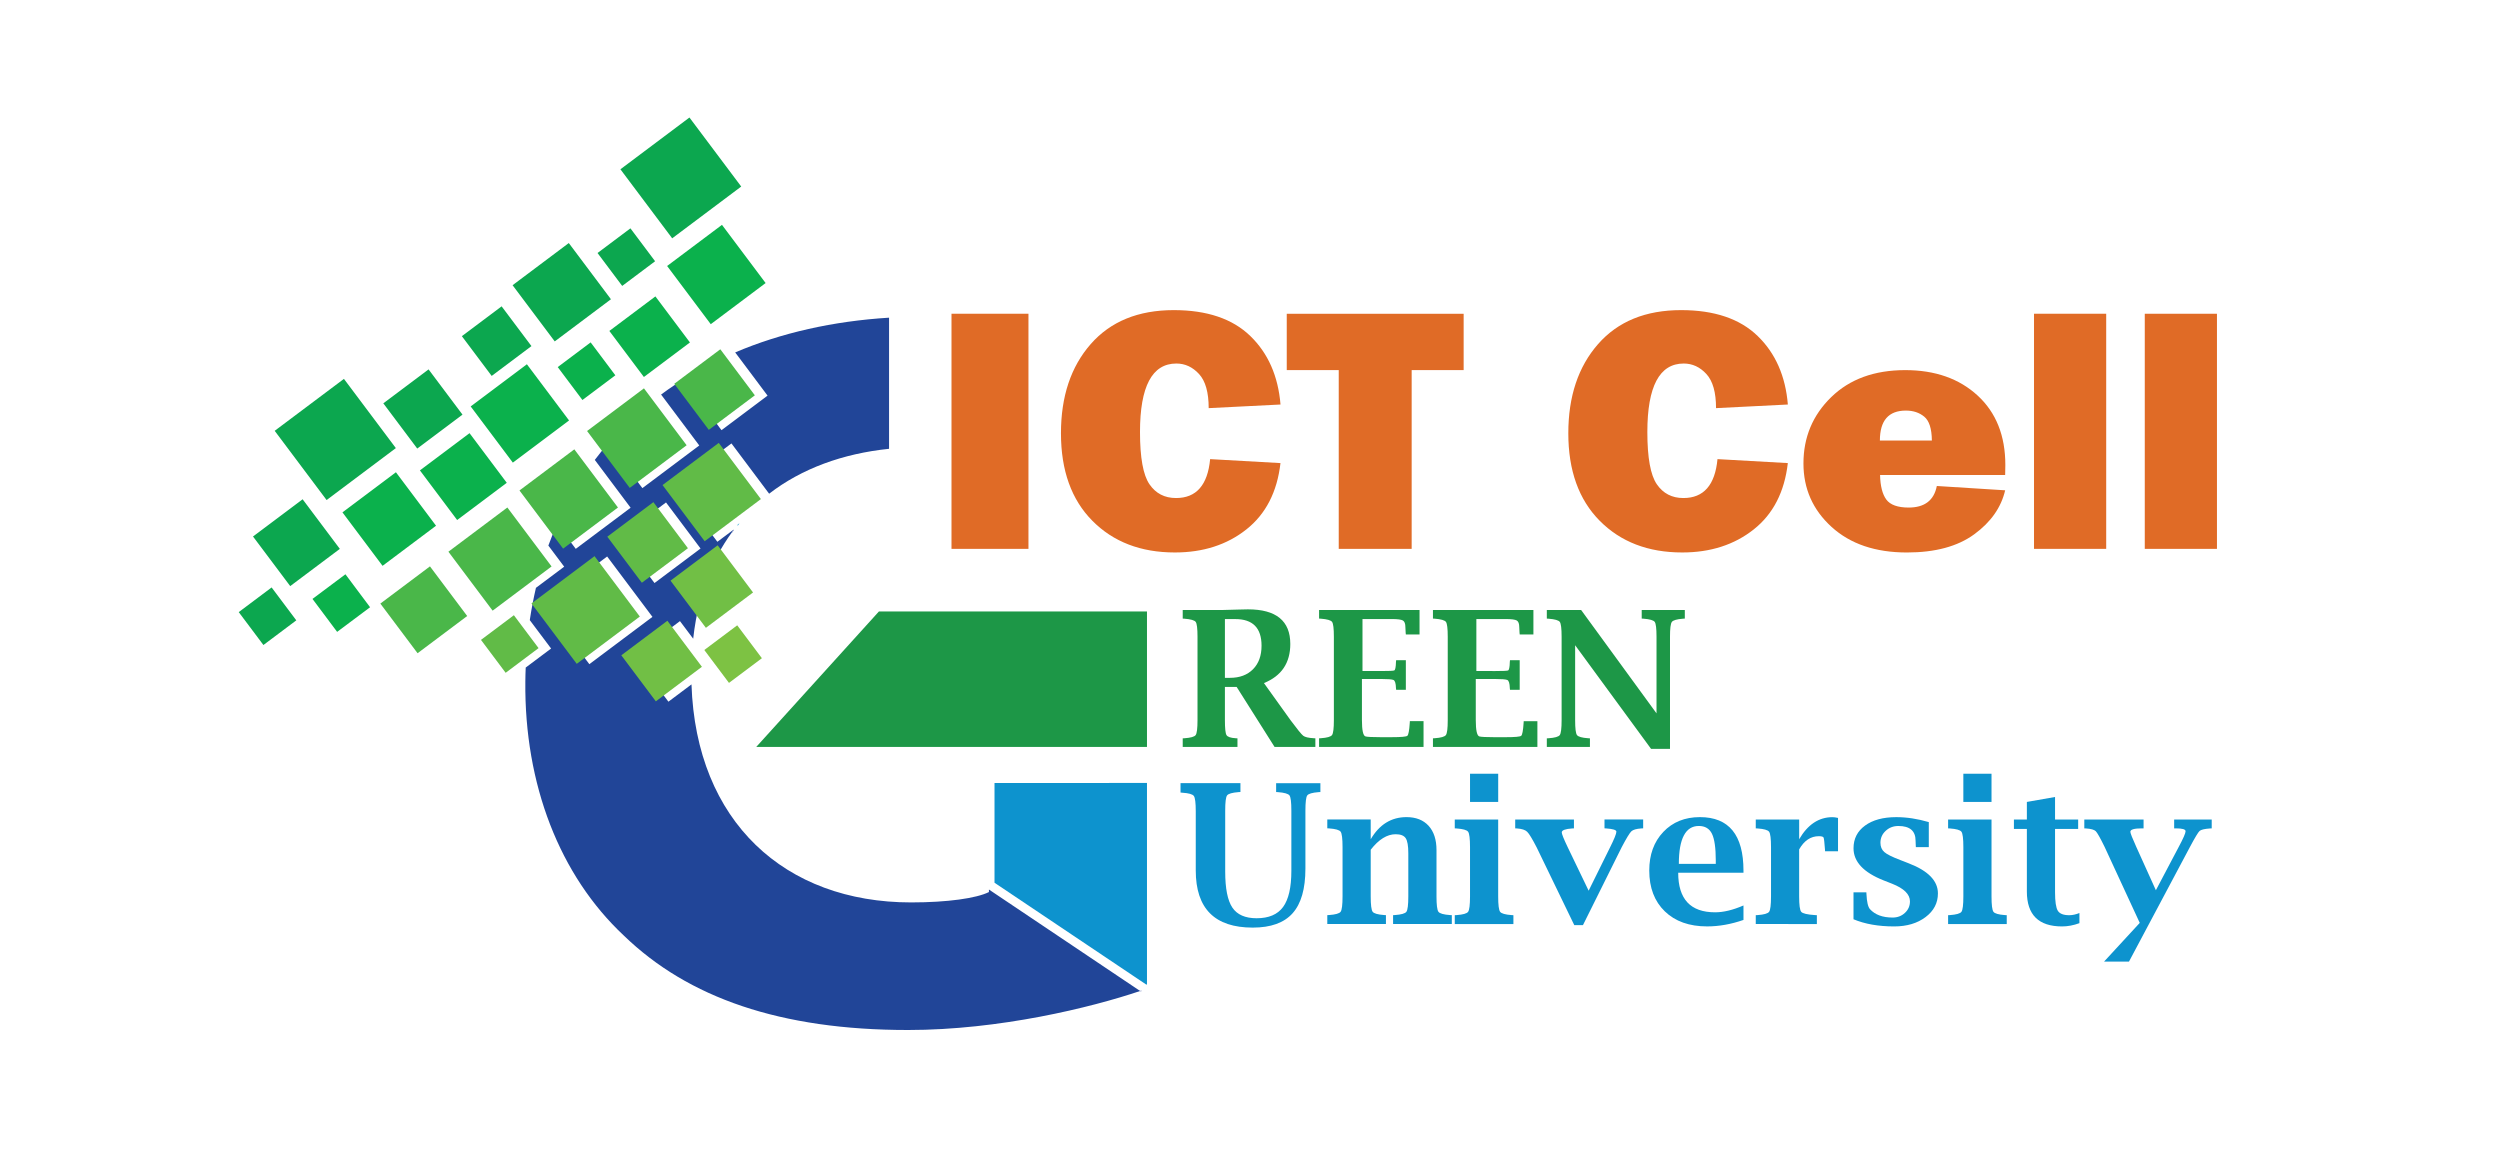
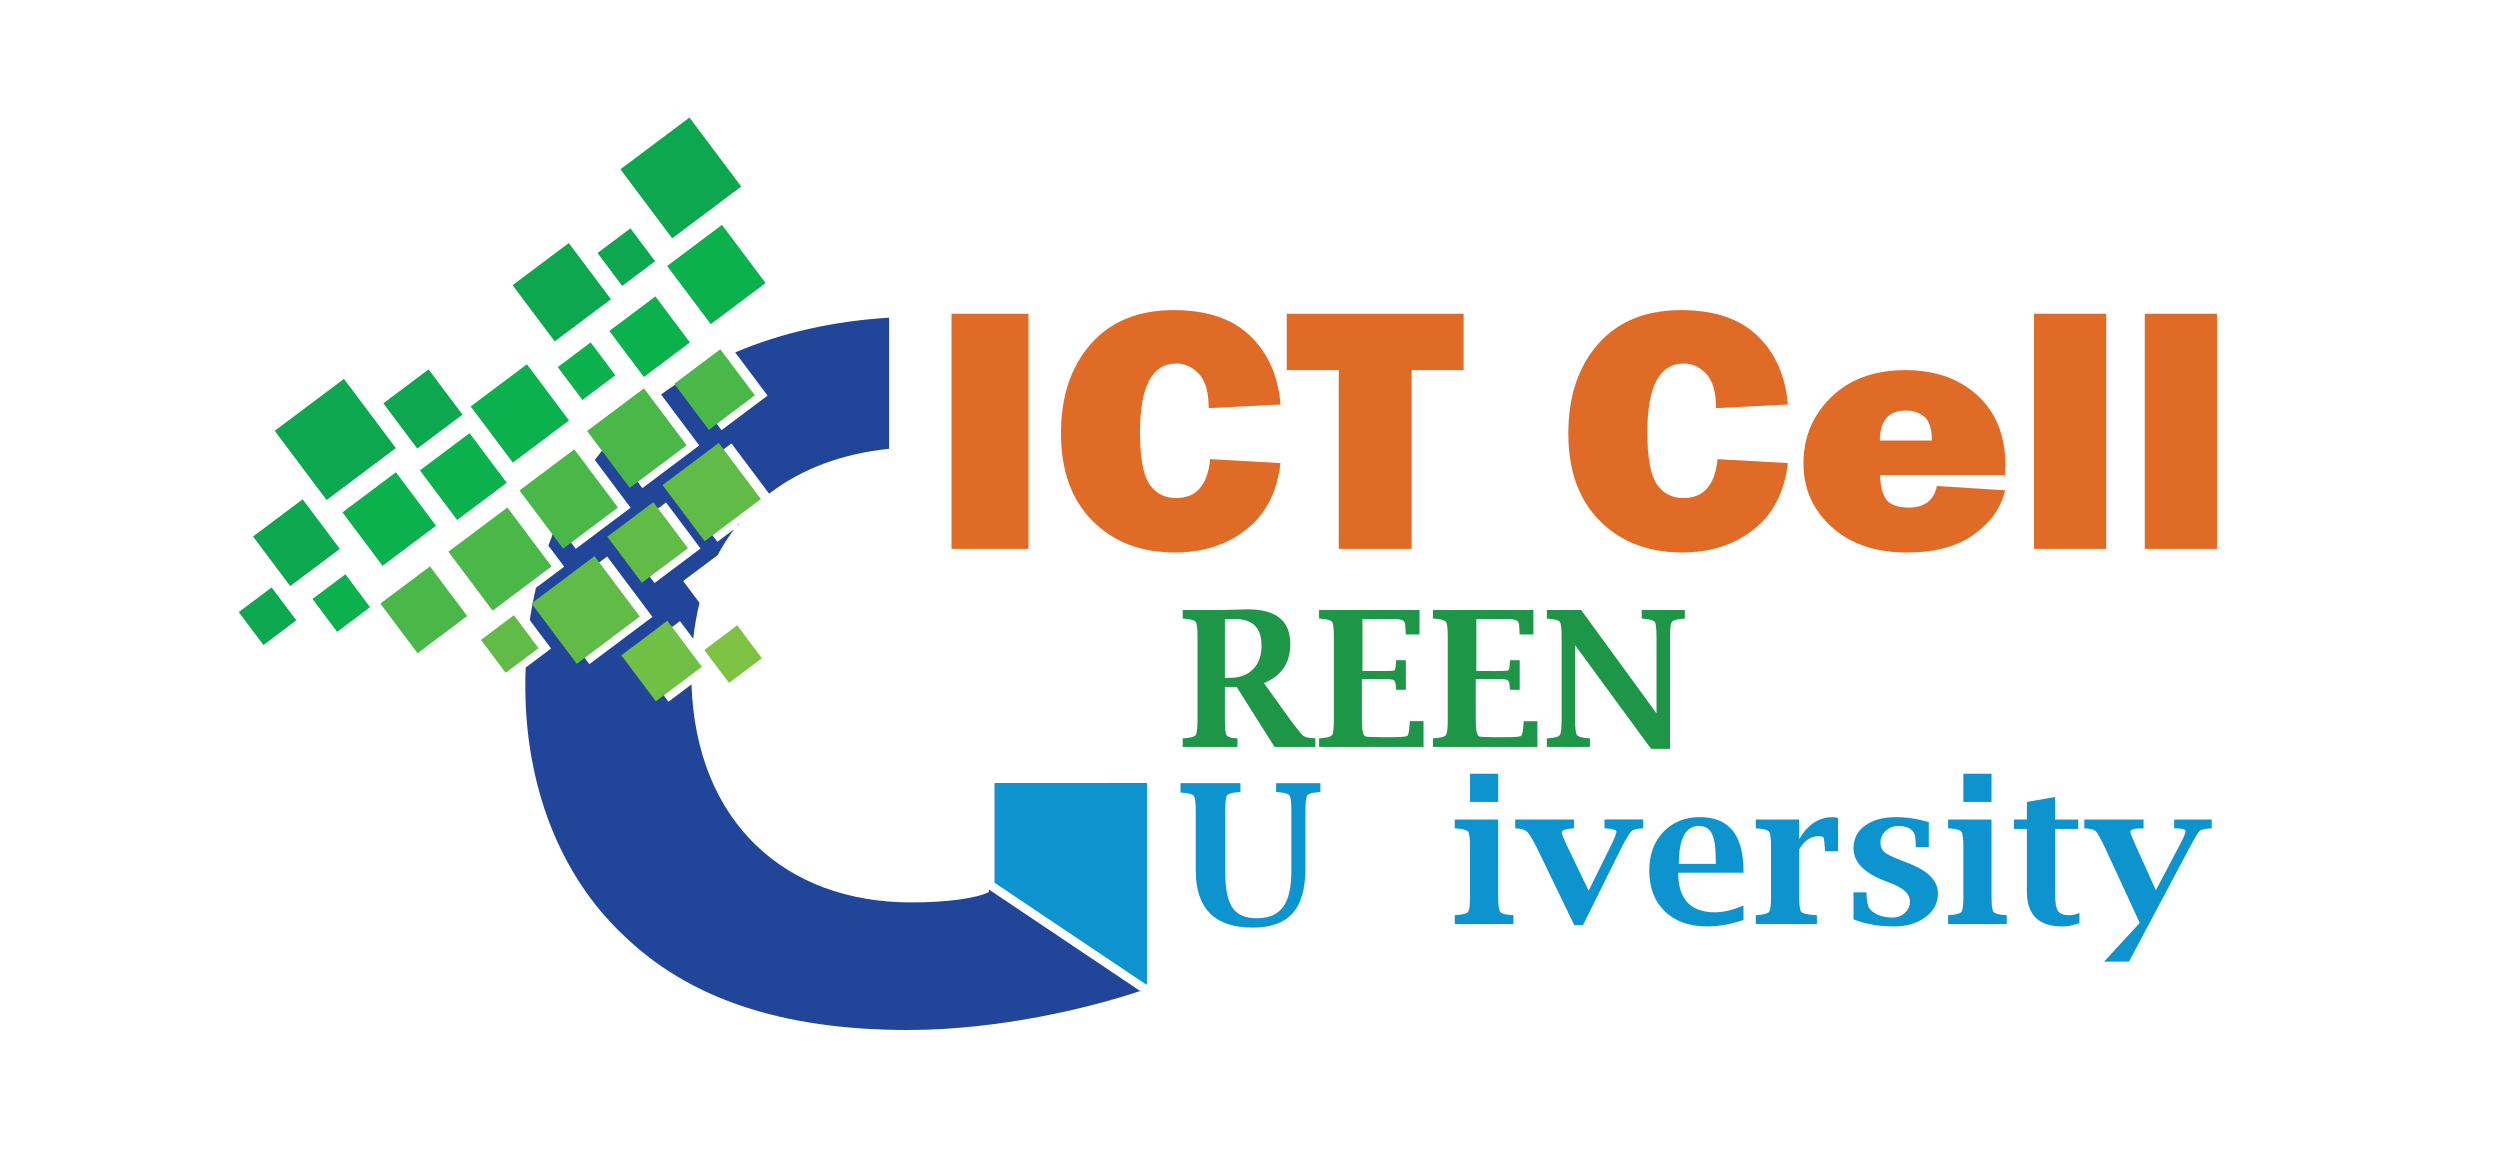
<svg xmlns="http://www.w3.org/2000/svg" version="1.1" id="Layer_1" x="0px" y="0px" width="108.5px" height="50.167px" viewBox="0 0 108.5 50.167" enable-background="new 0 0 108.5 50.167" xml:space="preserve">
  <g>
    <g>
      <g>
        <path fill="#214598" d="M31.907,15.295l1.405,1.875l-1.999,1.499l-1.499-2l1.437-1.077c-0.915,0.436-1.771,0.947-2.56,1.531     l1.657,2.211l-2.469,1.851l-1.469-1.959c-0.207,0.238-0.406,0.481-0.596,0.734l1.555,2.075l-2.381,1.785l-0.81-1.08     c-0.135,0.306-0.262,0.618-0.379,0.938l0.687,0.916l-1.226,0.918c-0.105,0.456-0.196,0.922-0.267,1.401l0.925,1.233l-1.102,0.826     c-0.007,0.201-0.016,0.4-0.016,0.605c-0.045,4.457,1.485,8.417,4.276,11.028c2.79,2.701,6.796,4.097,12.333,4.097     c3.973,0,7.943-0.974,10.073-1.693l-6.562-4.404v0.11c-0.54,0.27-1.801,0.45-3.376,0.45c-5.479,0-9.334-3.5-9.533-9.462     l-1.001,0.75l-1.499-1.998l2-1.499l0.574,0.764c0.06-0.545,0.153-1.063,0.276-1.553l-0.712-0.952l1.496-1.121     c0.187-0.354,0.399-0.687,0.627-1.001v-0.03l0.042-0.033c0.013-0.017,0.025-0.037,0.038-0.054l-0.718,0.538l-1.829-2.439     l2.441-1.83l1.635,2.182c1.414-1.092,3.196-1.741,5.205-1.949v-5.691C36.154,13.938,33.902,14.446,31.907,15.295z M25.577,28.825     l-1.964-2.622l2.737-2.052l1.966,2.621L25.577,28.825z M30.404,23.805l-1.999,1.499l-1.5-2l2-1.498L30.404,23.805z" />
      </g>
      <path fill="#3951A2" d="M31.772,23.119c0.027-0.038,0.052-0.079,0.08-0.117l-0.038,0.028c-0.014,0.021-0.028,0.042-0.042,0.063    V23.119z" />
      <path fill="#3951A2" d="M49.508,43.026c0.008-0.003,0.02-0.007,0.029-0.01v-0.026c-0.018,0.005-0.038,0.013-0.056,0.018    L49.508,43.026z" />
    </g>
    <g>
      <path fill="#0D93CE" d="M32.014,22.769v0.055c0.027-0.038,0.052-0.078,0.08-0.116L32.014,22.769z" />
      <path fill="#0D93CE" d="M49.779,42.723V33.98l-6.617,0.003v4.328l6.588,4.421C49.759,42.729,49.77,42.726,49.779,42.723z" />
    </g>
-     <path fill="#1D9747" d="M49.779,26.539H38.144l-5.324,5.879h16.959" />
    <g>
-       <rect x="29.611" y="24.194" transform="matrix(0.8 -0.6 0.6 0.8 -9.105 23.612)" fill="#71BF45" width="2.558" height="2.559" />
      <rect x="26.856" y="22.306" transform="matrix(0.8 -0.6 0.6 0.8 -8.511 21.561)" fill="#61BB47" width="2.499" height="2.499" />
      <rect x="26.948" y="13.376" transform="matrix(0.8 -0.6 0.6 0.8 -3.138 19.831)" fill="#0BB14C" width="2.498" height="2.498" />
      <rect x="29.765" y="15.672" transform="matrix(0.8 -0.6 0.6 0.8 -3.952 21.979)" fill="#4AB749" width="2.498" height="2.498" />
      <rect x="27.462" y="27.455" transform="matrix(0.8 -0.6 0.6 0.8 -11.478 22.953)" fill="#71BF45" width="2.499" height="2.498" />
      <rect x="29.365" y="19.857" transform="matrix(0.8 -0.6 0.6 0.8 -6.652 22.785)" fill="#61BB47" width="3.05" height="3.048" />
      <rect x="23.194" y="20.087" transform="matrix(0.8 -0.6 0.6 0.8 -8.062 19.133)" fill="#4AB749" width="2.975" height="3.156" />
      <rect x="29.606" y="10.347" transform="matrix(0.8 -0.6 0.6 0.8 -0.94 21.03)" fill="#0BB14C" width="2.976" height="3.157" />
      <rect x="26.096" y="17.483" transform="matrix(0.8 -0.6 0.6 0.8 -5.888 20.377)" fill="#4AB749" width="3.086" height="3.087" />
      <rect x="21.226" y="27.076" transform="matrix(0.8 -0.6 0.6 0.8 -12.352 18.846)" fill="#61BB47" width="1.785" height="1.785" />
      <rect x="30.923" y="27.507" transform="matrix(0.8 -0.6 0.6 0.8 -10.676 24.758)" fill="#7DC243" width="1.786" height="1.785" />
      <rect x="18.763" y="19.34" transform="matrix(0.8 -0.6 0.6 0.8 -8.39 16.2)" fill="#0BB14C" width="2.692" height="2.693" />
      <rect x="17.047" y="25.112" transform="matrix(0.8 -0.6 0.6 0.8 -12.198 16.334)" fill="#4AB749" width="2.692" height="2.693" />
      <rect x="27.676" y="5.852" transform="matrix(0.8 -0.6 0.6 0.8 1.274 19.271)" fill="#0CA74F" width="3.745" height="3.745" />
      <rect x="11.514" y="22.217" transform="matrix(0.8 -0.6 0.6 0.8 -11.561 12.418)" fill="#0CA74F" width="2.692" height="2.692" />
      <rect x="24.563" y="15.22" transform="matrix(0.8 -0.6 0.6 0.8 -4.577 18.493)" fill="#0BB14C" width="1.786" height="1.786" />
      <rect x="26.293" y="10.282" transform="matrix(0.8 -0.6 0.6 0.8 -1.271 18.531)" fill="#0CA74F" width="1.785" height="1.785" />
      <rect x="13.917" y="25.271" transform="matrix(0.801 -0.599 0.599 0.801 -12.723 14.087)" fill="#0BB14C" width="1.785" height="1.786" />
      <rect x="10.715" y="25.857" transform="matrix(0.8 -0.6 0.6 0.8 -13.725 12.309)" fill="#0CA74F" width="1.784" height="1.785" />
      <rect x="17.125" y="16.538" transform="matrix(0.8 -0.6 0.6 0.8 -6.987 14.549)" fill="#0CA74F" width="2.455" height="2.454" />
      <rect x="23.703" y="24.851" transform="matrix(0.8 -0.6 0.6 0.8 -10.808 20.531)" fill="#61BB47" width="3.422" height="3.276" />
      <rect x="20.098" y="22.676" transform="matrix(0.8 -0.6 0.6 0.8 -10.223 17.862)" fill="#4AB749" width="3.198" height="3.198" />
      <rect x="15.441" y="21.081" transform="matrix(0.8 -0.6 0.6 0.8 -10.139 14.636)" fill="#0BB14C" width="2.901" height="2.901" />
      <rect x="21.037" y="16.431" transform="matrix(0.8 -0.6 0.6 0.8 -6.261 17.116)" fill="#0BB14C" width="3.05" height="3.049" />
      <rect x="22.858" y="11.173" transform="matrix(0.8 -0.6 0.6 0.8 -2.744 17.154)" fill="#0CA74F" width="3.049" height="3.049" />
      <rect x="12.669" y="17.205" transform="matrix(0.8 -0.6 0.6 0.8 -8.537 12.535)" fill="#0CA74F" width="3.757" height="3.755" />
-       <rect x="20.477" y="13.737" transform="matrix(0.8 -0.6 0.6 0.8 -4.579 15.886)" fill="#0CA74F" width="2.157" height="2.157" />
    </g>
    <g>
      <path fill="#E06B26" d="M44.635,13.617v10.204h-3.34V13.617H44.635z" />
      <path fill="#E06B26" d="M52.52,19.926l3.053,0.172c-0.144,1.251-0.636,2.21-1.479,2.878c-0.843,0.668-1.878,1.001-3.105,1.001    c-1.478,0-2.671-0.458-3.58-1.375s-1.363-2.183-1.363-3.798c0-1.6,0.431-2.89,1.292-3.872c0.861-0.981,2.062-1.473,3.604-1.473    c1.44,0,2.547,0.374,3.32,1.122c0.773,0.748,1.21,1.739,1.312,2.975l-3.117,0.157c0-0.683-0.139-1.176-0.418-1.48    c-0.279-0.304-0.607-0.456-0.984-0.456c-1.053,0-1.579,0.992-1.579,2.975c0,1.111,0.137,1.867,0.411,2.265    c0.273,0.399,0.658,0.598,1.152,0.598C51.919,21.616,52.413,21.053,52.52,19.926z" />
      <path fill="#E06B26" d="M61.266,16.062v7.759h-3.165v-7.759h-2.256v-2.444h7.677v2.444H61.266z" />
      <path fill="#E06B26" d="M74.539,19.926l3.053,0.172c-0.144,1.251-0.636,2.21-1.479,2.878c-0.843,0.668-1.878,1.001-3.105,1.001    c-1.478,0-2.671-0.458-3.58-1.375s-1.363-2.183-1.363-3.798c0-1.6,0.431-2.89,1.292-3.872c0.861-0.981,2.062-1.473,3.604-1.473    c1.44,0,2.547,0.374,3.32,1.122c0.773,0.748,1.21,1.739,1.312,2.975l-3.117,0.157c0-0.683-0.139-1.176-0.418-1.48    c-0.279-0.304-0.607-0.456-0.984-0.456c-1.053,0-1.579,0.992-1.579,2.975c0,1.111,0.137,1.867,0.411,2.265    c0.273,0.399,0.658,0.598,1.152,0.598C73.938,21.616,74.433,21.053,74.539,19.926z" />
      <path fill="#E06B26" d="M84.058,21.092l2.966,0.187c-0.175,0.748-0.623,1.384-1.343,1.91c-0.72,0.526-1.694,0.789-2.922,0.789    c-1.366,0-2.456-0.37-3.269-1.11c-0.813-0.74-1.22-1.658-1.22-2.754c0-1.136,0.401-2.096,1.204-2.878    c0.803-0.782,1.874-1.173,3.213-1.173c1.297,0,2.345,0.369,3.145,1.106c0.8,0.737,1.2,1.742,1.2,3.012    c0,0.105-0.003,0.25-0.008,0.434h-5.429c0.011,0.479,0.101,0.833,0.271,1.065c0.17,0.231,0.495,0.348,0.973,0.348    C83.529,22.027,83.936,21.715,84.058,21.092z M83.843,19.119c-0.005-0.513-0.115-0.858-0.33-1.035    c-0.214-0.177-0.48-0.265-0.798-0.265c-0.752,0-1.128,0.434-1.128,1.3H83.843z" />
      <path fill="#E06B26" d="M91.409,13.617v10.204h-3.133V13.617H91.409z" />
      <path fill="#E06B26" d="M96.216,13.617v10.204h-3.133V13.617H96.216z" />
    </g>
    <g>
      <path fill="#1D9747" d="M53.161,29.812v1.445c0,0.354,0.023,0.57,0.07,0.647s0.181,0.123,0.403,0.136l0.072,0.004v0.374H51.33    v-0.374l0.076-0.004c0.27-0.019,0.432-0.064,0.486-0.138c0.053-0.073,0.08-0.289,0.08-0.645v-3.622    c0-0.357-0.026-0.571-0.078-0.643s-0.215-0.119-0.488-0.14l-0.076-0.004v-0.374h1.73l0.735-0.02l0.365-0.008    c1.226,0,1.839,0.501,1.839,1.503c0,0.409-0.095,0.755-0.285,1.039s-0.477,0.502-0.859,0.658l1.16,1.618    c0.286,0.385,0.468,0.607,0.544,0.667s0.227,0.095,0.452,0.108l0.076,0.004v0.374h-1.771l-1.646-2.605H53.161z M53.161,29.418    h0.221c0.42,0,0.753-0.125,1-0.374c0.246-0.249,0.369-0.589,0.369-1.02c0-0.771-0.38-1.156-1.14-1.156h-0.45V29.418z" />
      <path fill="#1D9747" d="M61.781,32.417h-4.533v-0.374l0.076-0.004c0.27-0.019,0.432-0.064,0.486-0.138    c0.053-0.073,0.08-0.289,0.08-0.645v-3.622c0-0.357-0.026-0.571-0.078-0.643s-0.215-0.119-0.488-0.14l-0.076-0.004v-0.374h4.36    v1.064h-0.594l-0.008-0.076c-0.008-0.137-0.012-0.217-0.012-0.241c0-0.15-0.036-0.246-0.106-0.289    c-0.071-0.042-0.231-0.064-0.479-0.064h-1.277v2.256h0.827c0.318,0,0.501-0.008,0.548-0.024c0.047-0.016,0.073-0.14,0.078-0.37    l0.008-0.076h0.421v1.285h-0.421l-0.008-0.072c-0.005-0.211-0.043-0.331-0.113-0.357c-0.07-0.027-0.241-0.04-0.513-0.04h-0.851    v1.783c0,0.444,0.052,0.681,0.157,0.71c0.078,0.021,0.292,0.032,0.641,0.032h0.499c0.399,0,0.624-0.02,0.673-0.059    c0.049-0.039,0.084-0.225,0.106-0.56l0.004-0.076h0.594V32.417z" />
      <path fill="#1D9747" d="M66.723,32.417H62.19v-0.374l0.076-0.004c0.27-0.019,0.432-0.064,0.486-0.138    c0.053-0.073,0.08-0.289,0.08-0.645v-3.622c0-0.357-0.026-0.571-0.078-0.643s-0.215-0.119-0.488-0.14l-0.076-0.004v-0.374h4.36    v1.064h-0.594l-0.008-0.076c-0.008-0.137-0.012-0.217-0.012-0.241c0-0.15-0.036-0.246-0.106-0.289    c-0.071-0.042-0.231-0.064-0.479-0.064h-1.277v2.256H64.9c0.318,0,0.501-0.008,0.548-0.024c0.047-0.016,0.073-0.14,0.078-0.37    l0.008-0.076h0.421v1.285h-0.421l-0.008-0.072c-0.005-0.211-0.043-0.331-0.113-0.357c-0.07-0.027-0.241-0.04-0.513-0.04h-0.851    v1.783c0,0.444,0.052,0.681,0.157,0.71c0.078,0.021,0.292,0.032,0.641,0.032h0.499c0.399,0,0.624-0.02,0.673-0.059    c0.049-0.039,0.084-0.225,0.106-0.56l0.004-0.076h0.594V32.417z" />
      <path fill="#1D9747" d="M71.657,32.502l-3.296-4.499v3.254c0,0.356,0.026,0.572,0.08,0.645s0.217,0.119,0.49,0.138l0.072,0.004    v0.374h-1.871v-0.374l0.076-0.004c0.27-0.019,0.432-0.064,0.486-0.138c0.053-0.073,0.08-0.289,0.08-0.645v-3.622    c0-0.357-0.026-0.571-0.078-0.643s-0.215-0.119-0.488-0.14l-0.076-0.004v-0.374h1.489l3.272,4.486v-3.326    c0-0.357-0.026-0.571-0.078-0.643s-0.215-0.119-0.489-0.14l-0.076-0.004v-0.374h1.871v0.374l-0.073,0.004    c-0.272,0.021-0.435,0.068-0.489,0.14s-0.081,0.286-0.081,0.643v4.866H71.657z" />
    </g>
    <g>
      <path fill="#0D93CE" d="M51.237,33.989h2.598v0.384l-0.075,0.004c-0.283,0.022-0.451,0.07-0.505,0.144    c-0.054,0.074-0.081,0.294-0.081,0.662v2.644c0,0.734,0.104,1.255,0.311,1.563c0.207,0.308,0.558,0.462,1.053,0.462    c0.526,0,0.909-0.163,1.148-0.489s0.359-0.848,0.359-1.568v-2.611c0-0.367-0.027-0.588-0.081-0.662    c-0.054-0.074-0.222-0.122-0.506-0.144l-0.074-0.004v-0.384h1.921v0.384l-0.075,0.004c-0.278,0.022-0.443,0.07-0.496,0.144    c-0.052,0.074-0.079,0.294-0.079,0.662v2.512c0,0.878-0.185,1.524-0.555,1.938c-0.37,0.416-0.947,0.624-1.731,0.624    c-1.648,0-2.473-0.826-2.473-2.479v-2.565c0-0.369-0.027-0.592-0.083-0.669s-0.222-0.124-0.5-0.141l-0.078-0.008V33.989z" />
-       <path fill="#0D93CE" d="M59.49,36.422c0.188-0.319,0.41-0.559,0.669-0.719c0.259-0.16,0.553-0.24,0.884-0.24    c0.408,0,0.727,0.125,0.958,0.376c0.229,0.253,0.343,0.604,0.343,1.053v2.012c0,0.369,0.028,0.591,0.084,0.667    c0.057,0.076,0.224,0.123,0.502,0.143l0.079,0.004v0.384h-2.549v-0.384l0.074-0.004c0.281-0.02,0.449-0.067,0.504-0.143    c0.055-0.076,0.083-0.298,0.083-0.667v-1.872c0-0.322-0.038-0.541-0.114-0.655s-0.221-0.171-0.436-0.171    c-0.185,0-0.367,0.056-0.547,0.167c-0.181,0.111-0.359,0.28-0.535,0.506v2.024c0,0.369,0.028,0.591,0.084,0.667    s0.223,0.123,0.499,0.143l0.078,0.004v0.384h-2.545v-0.384l0.079-0.004c0.278-0.02,0.445-0.067,0.5-0.143    c0.055-0.076,0.083-0.298,0.083-0.667v-2.14c0-0.369-0.028-0.591-0.083-0.667c-0.055-0.076-0.222-0.123-0.5-0.143l-0.079-0.004    v-0.384h1.884V36.422z" />
      <path fill="#0D93CE" d="M65.021,35.567v3.338c0,0.369,0.028,0.591,0.084,0.667s0.223,0.123,0.499,0.143l0.078,0.004v0.384h-2.545    v-0.384l0.079-0.004c0.278-0.02,0.445-0.067,0.5-0.143c0.055-0.076,0.083-0.298,0.083-0.667v-2.14    c0-0.369-0.028-0.591-0.083-0.667c-0.055-0.076-0.222-0.123-0.5-0.143l-0.079-0.004v-0.384H65.021z M63.799,34.803V33.58h1.223    v1.223H63.799z" />
      <path fill="#0D93CE" d="M68.325,40.153l-1.631-3.371c-0.193-0.375-0.332-0.603-0.416-0.684c-0.084-0.081-0.23-0.129-0.44-0.143    l-0.078-0.004v-0.384h2.549v0.384l-0.079,0.004c-0.292,0.02-0.442,0.074-0.45,0.165c-0.005,0.063,0.083,0.284,0.264,0.661    l0.903,1.875l0.927-1.875c0.185-0.369,0.277-0.598,0.277-0.686c0-0.075-0.147-0.121-0.442-0.141l-0.074-0.004v-0.384h1.678v0.384    l-0.079,0.004c-0.214,0.014-0.359,0.056-0.434,0.126c-0.074,0.07-0.213,0.299-0.417,0.686l-1.683,3.385H68.325z" />
      <path fill="#0D93CE" d="M75.667,39.925c-0.54,0.188-1.065,0.281-1.578,0.281c-0.774,0-1.386-0.218-1.836-0.653    s-0.675-1.026-0.675-1.772c0-0.688,0.203-1.247,0.609-1.675s0.936-0.643,1.588-0.643c1.261,0,1.892,0.774,1.892,2.322v0.091    h-2.833c0,0.573,0.133,1.002,0.4,1.289c0.267,0.286,0.668,0.429,1.202,0.429c0.364,0,0.774-0.099,1.231-0.297V39.925z     M72.862,37.492h1.603v-0.145c0-0.548-0.056-0.935-0.166-1.161c-0.11-0.226-0.301-0.339-0.571-0.339    c-0.287,0-0.503,0.137-0.648,0.411S72.862,36.944,72.862,37.492z" />
      <path fill="#0D93CE" d="M78.083,36.864v2.041c0,0.375,0.03,0.598,0.091,0.669c0.061,0.072,0.26,0.119,0.599,0.141l0.079,0.004    v0.384H76.2v-0.384l0.079-0.004c0.278-0.02,0.445-0.067,0.5-0.143c0.055-0.076,0.083-0.298,0.083-0.667v-2.14    c0-0.369-0.028-0.591-0.083-0.667c-0.055-0.076-0.222-0.123-0.5-0.143L76.2,35.952v-0.384h1.884v0.855    c0.372-0.639,0.854-0.958,1.446-0.958c0.063,0,0.143,0.011,0.24,0.033v1.446h-0.562l-0.004-0.074    c-0.022-0.306-0.042-0.479-0.06-0.519s-0.086-0.06-0.205-0.06C78.586,36.29,78.301,36.481,78.083,36.864z" />
      <path fill="#0D93CE" d="M80.442,39.896v-1.169H81l0.004,0.074c0.016,0.341,0.067,0.561,0.153,0.657    c0.221,0.243,0.549,0.364,0.983,0.364c0.21,0,0.388-0.067,0.534-0.203c0.145-0.135,0.218-0.301,0.218-0.5    c0-0.306-0.258-0.56-0.772-0.764l-0.376-0.148c-0.868-0.344-1.301-0.808-1.301-1.392c0-0.413,0.167-0.742,0.501-0.985    c0.334-0.244,0.786-0.366,1.355-0.366c0.451,0,0.921,0.072,1.411,0.215v1.086h-0.562l-0.004-0.079l-0.008-0.198    c0-0.427-0.249-0.64-0.746-0.64c-0.217,0-0.401,0.07-0.552,0.211c-0.151,0.14-0.227,0.313-0.227,0.516    c0,0.171,0.056,0.305,0.167,0.403c0.111,0.098,0.341,0.213,0.688,0.345l0.372,0.145c0.845,0.325,1.268,0.76,1.268,1.306    c0,0.416-0.179,0.759-0.537,1.028c-0.358,0.27-0.812,0.405-1.363,0.405C81.523,40.207,80.936,40.103,80.442,39.896z" />
      <path fill="#0D93CE" d="M86.432,35.567v3.338c0,0.369,0.028,0.591,0.084,0.667s0.223,0.123,0.499,0.143l0.078,0.004v0.384h-2.545    v-0.384l0.079-0.004c0.278-0.02,0.445-0.067,0.5-0.143c0.055-0.076,0.083-0.298,0.083-0.667v-2.14    c0-0.369-0.028-0.591-0.083-0.667c-0.055-0.076-0.222-0.123-0.5-0.143l-0.079-0.004v-0.384H86.432z M85.209,34.803V33.58h1.223    v1.223H85.209z" />
      <path fill="#0D93CE" d="M90.245,40.066c-0.256,0.094-0.506,0.141-0.751,0.141c-0.51,0-0.892-0.126-1.146-0.378    s-0.382-0.63-0.382-1.134v-2.718h-0.562v-0.409h0.562v-0.764l1.223-0.215v0.979h1.003v0.409h-1.003v2.747    c0,0.405,0.04,0.672,0.12,0.802c0.08,0.129,0.245,0.194,0.496,0.194c0.138,0,0.285-0.032,0.442-0.095V40.066z" />
      <path fill="#0D93CE" d="M91.315,41.735l1.55-1.682l-1.526-3.3c-0.19-0.388-0.318-0.615-0.384-0.68    c-0.066-0.064-0.205-0.104-0.417-0.118l-0.079-0.004v-0.384h2.572v0.384h-0.074c-0.333,0-0.5,0.049-0.5,0.148    c0,0.058,0.086,0.279,0.26,0.662l0.848,1.875l0.991-1.879c0.199-0.372,0.298-0.599,0.298-0.682c0-0.083-0.141-0.124-0.421-0.124    h-0.075v-0.384h1.63v0.384l-0.079,0.004c-0.237,0.017-0.386,0.053-0.448,0.109c-0.062,0.057-0.201,0.287-0.416,0.691l-2.648,4.979    H91.315z" />
    </g>
  </g>
</svg>